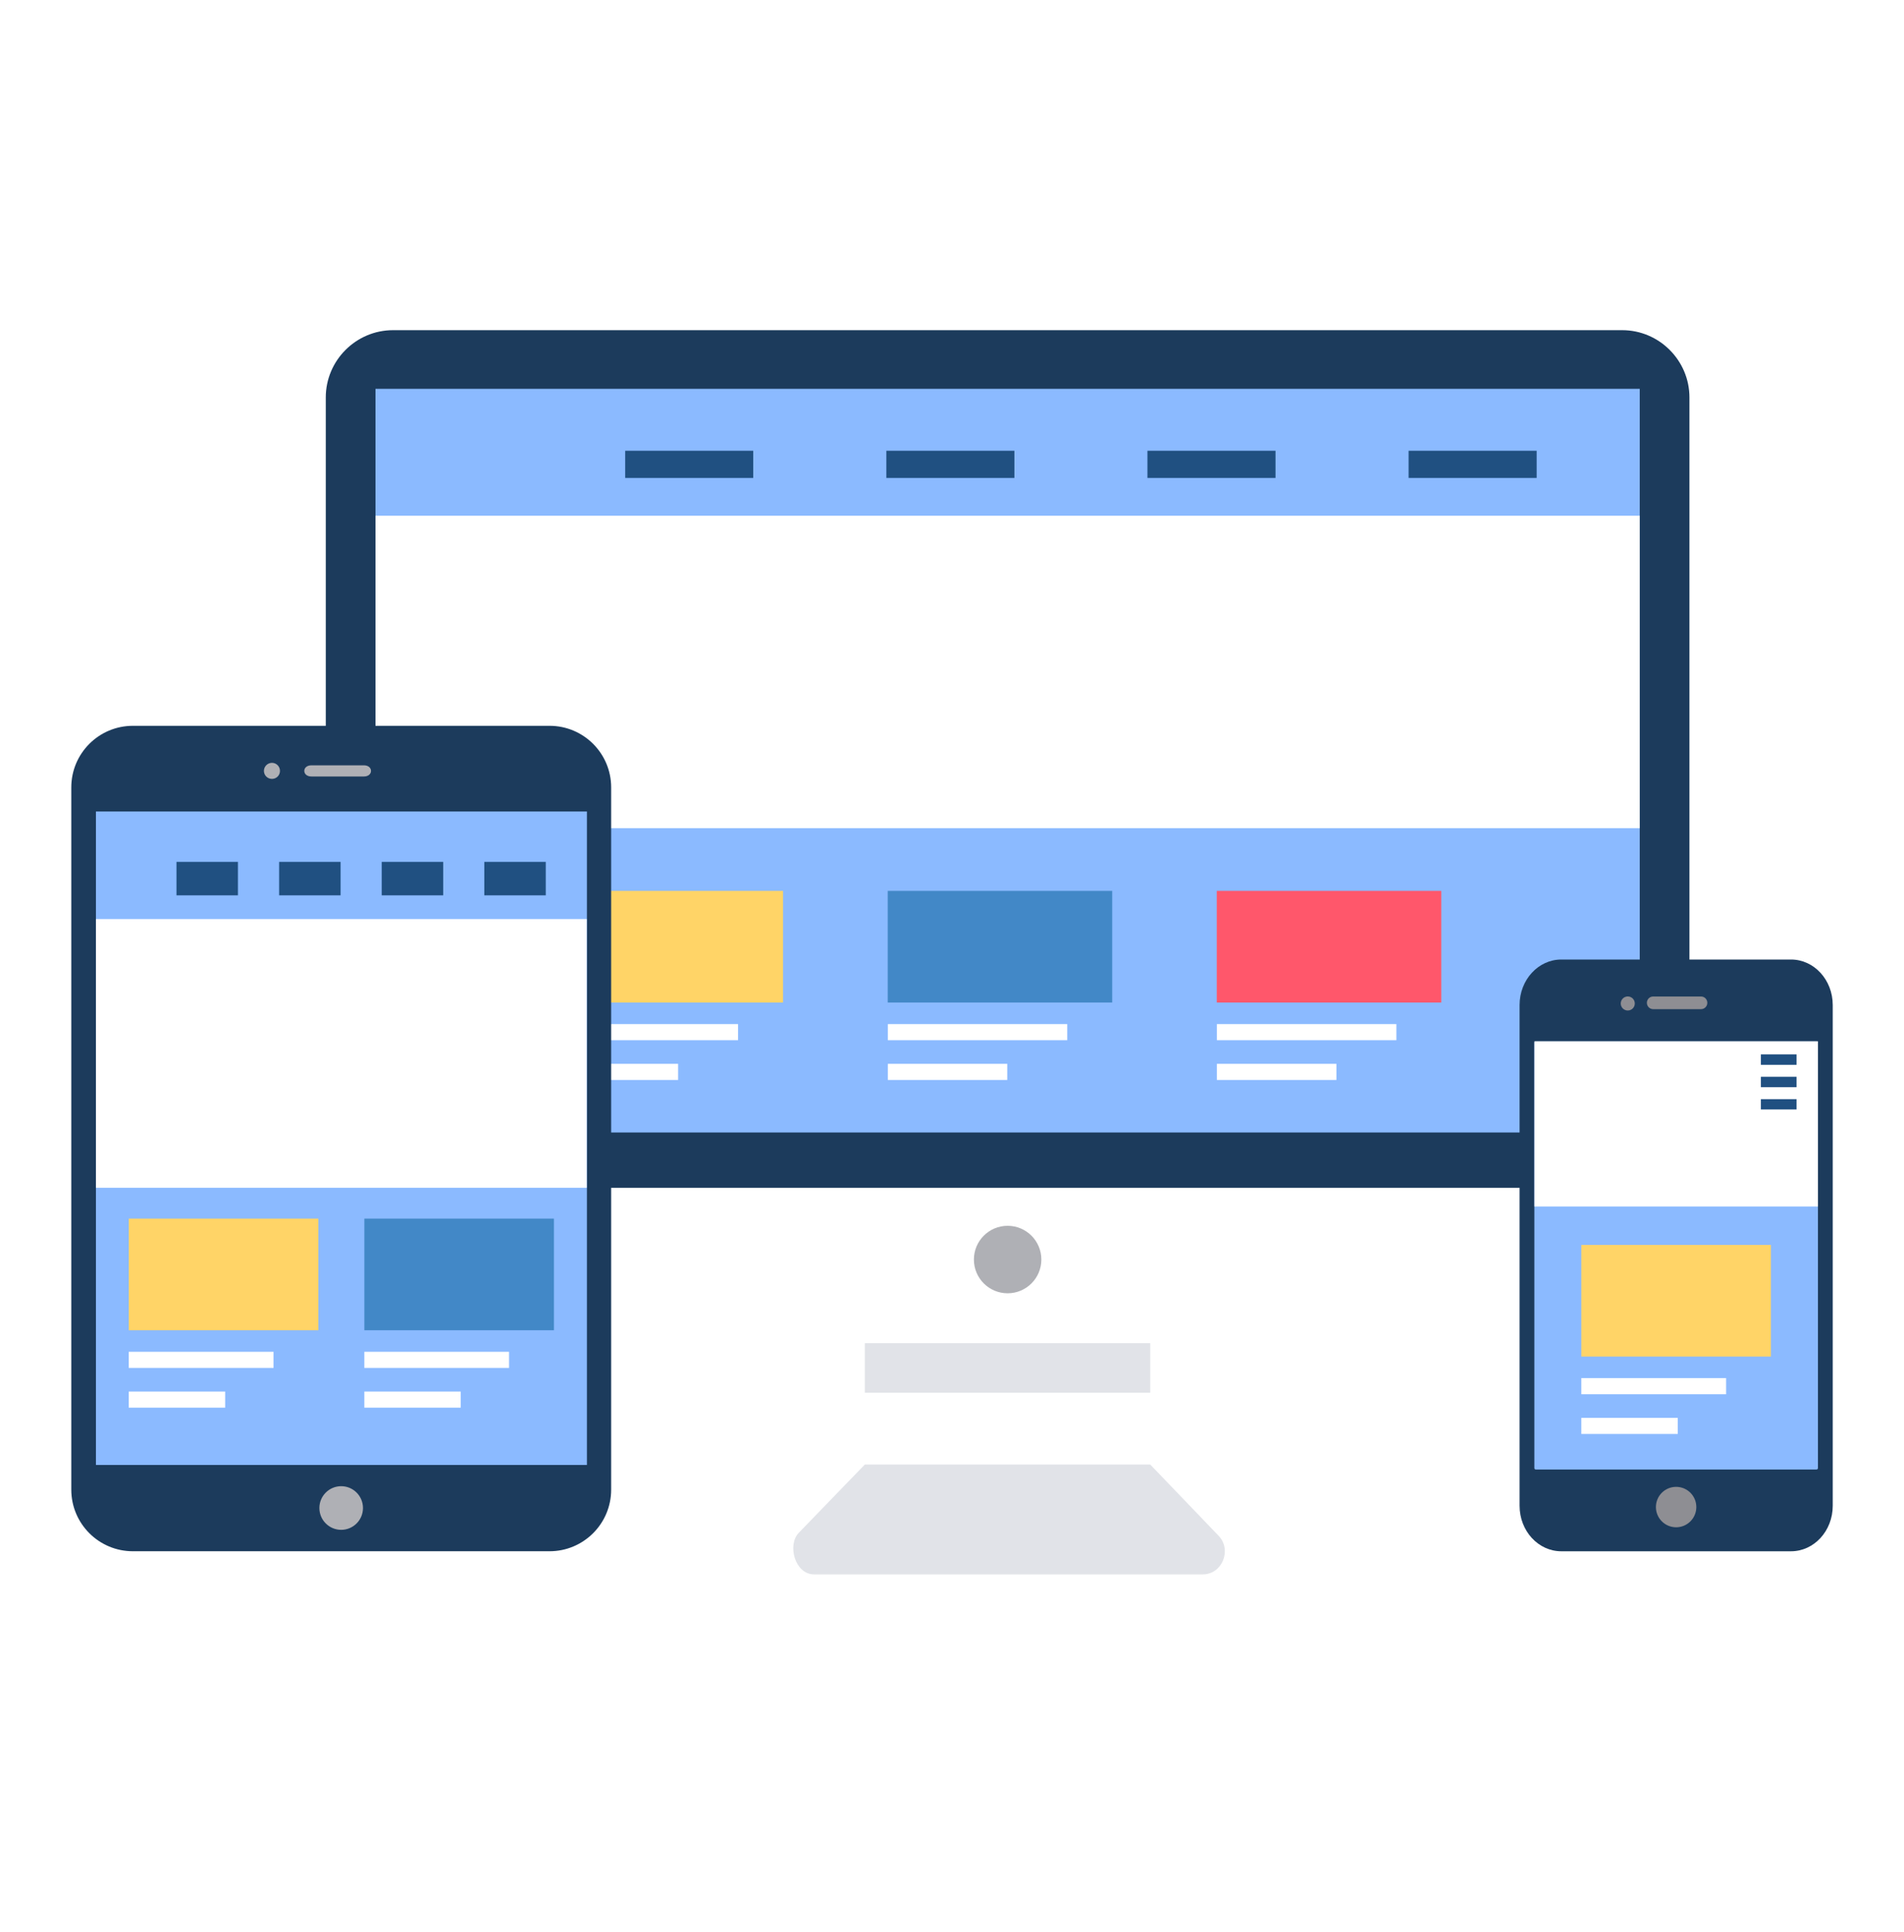
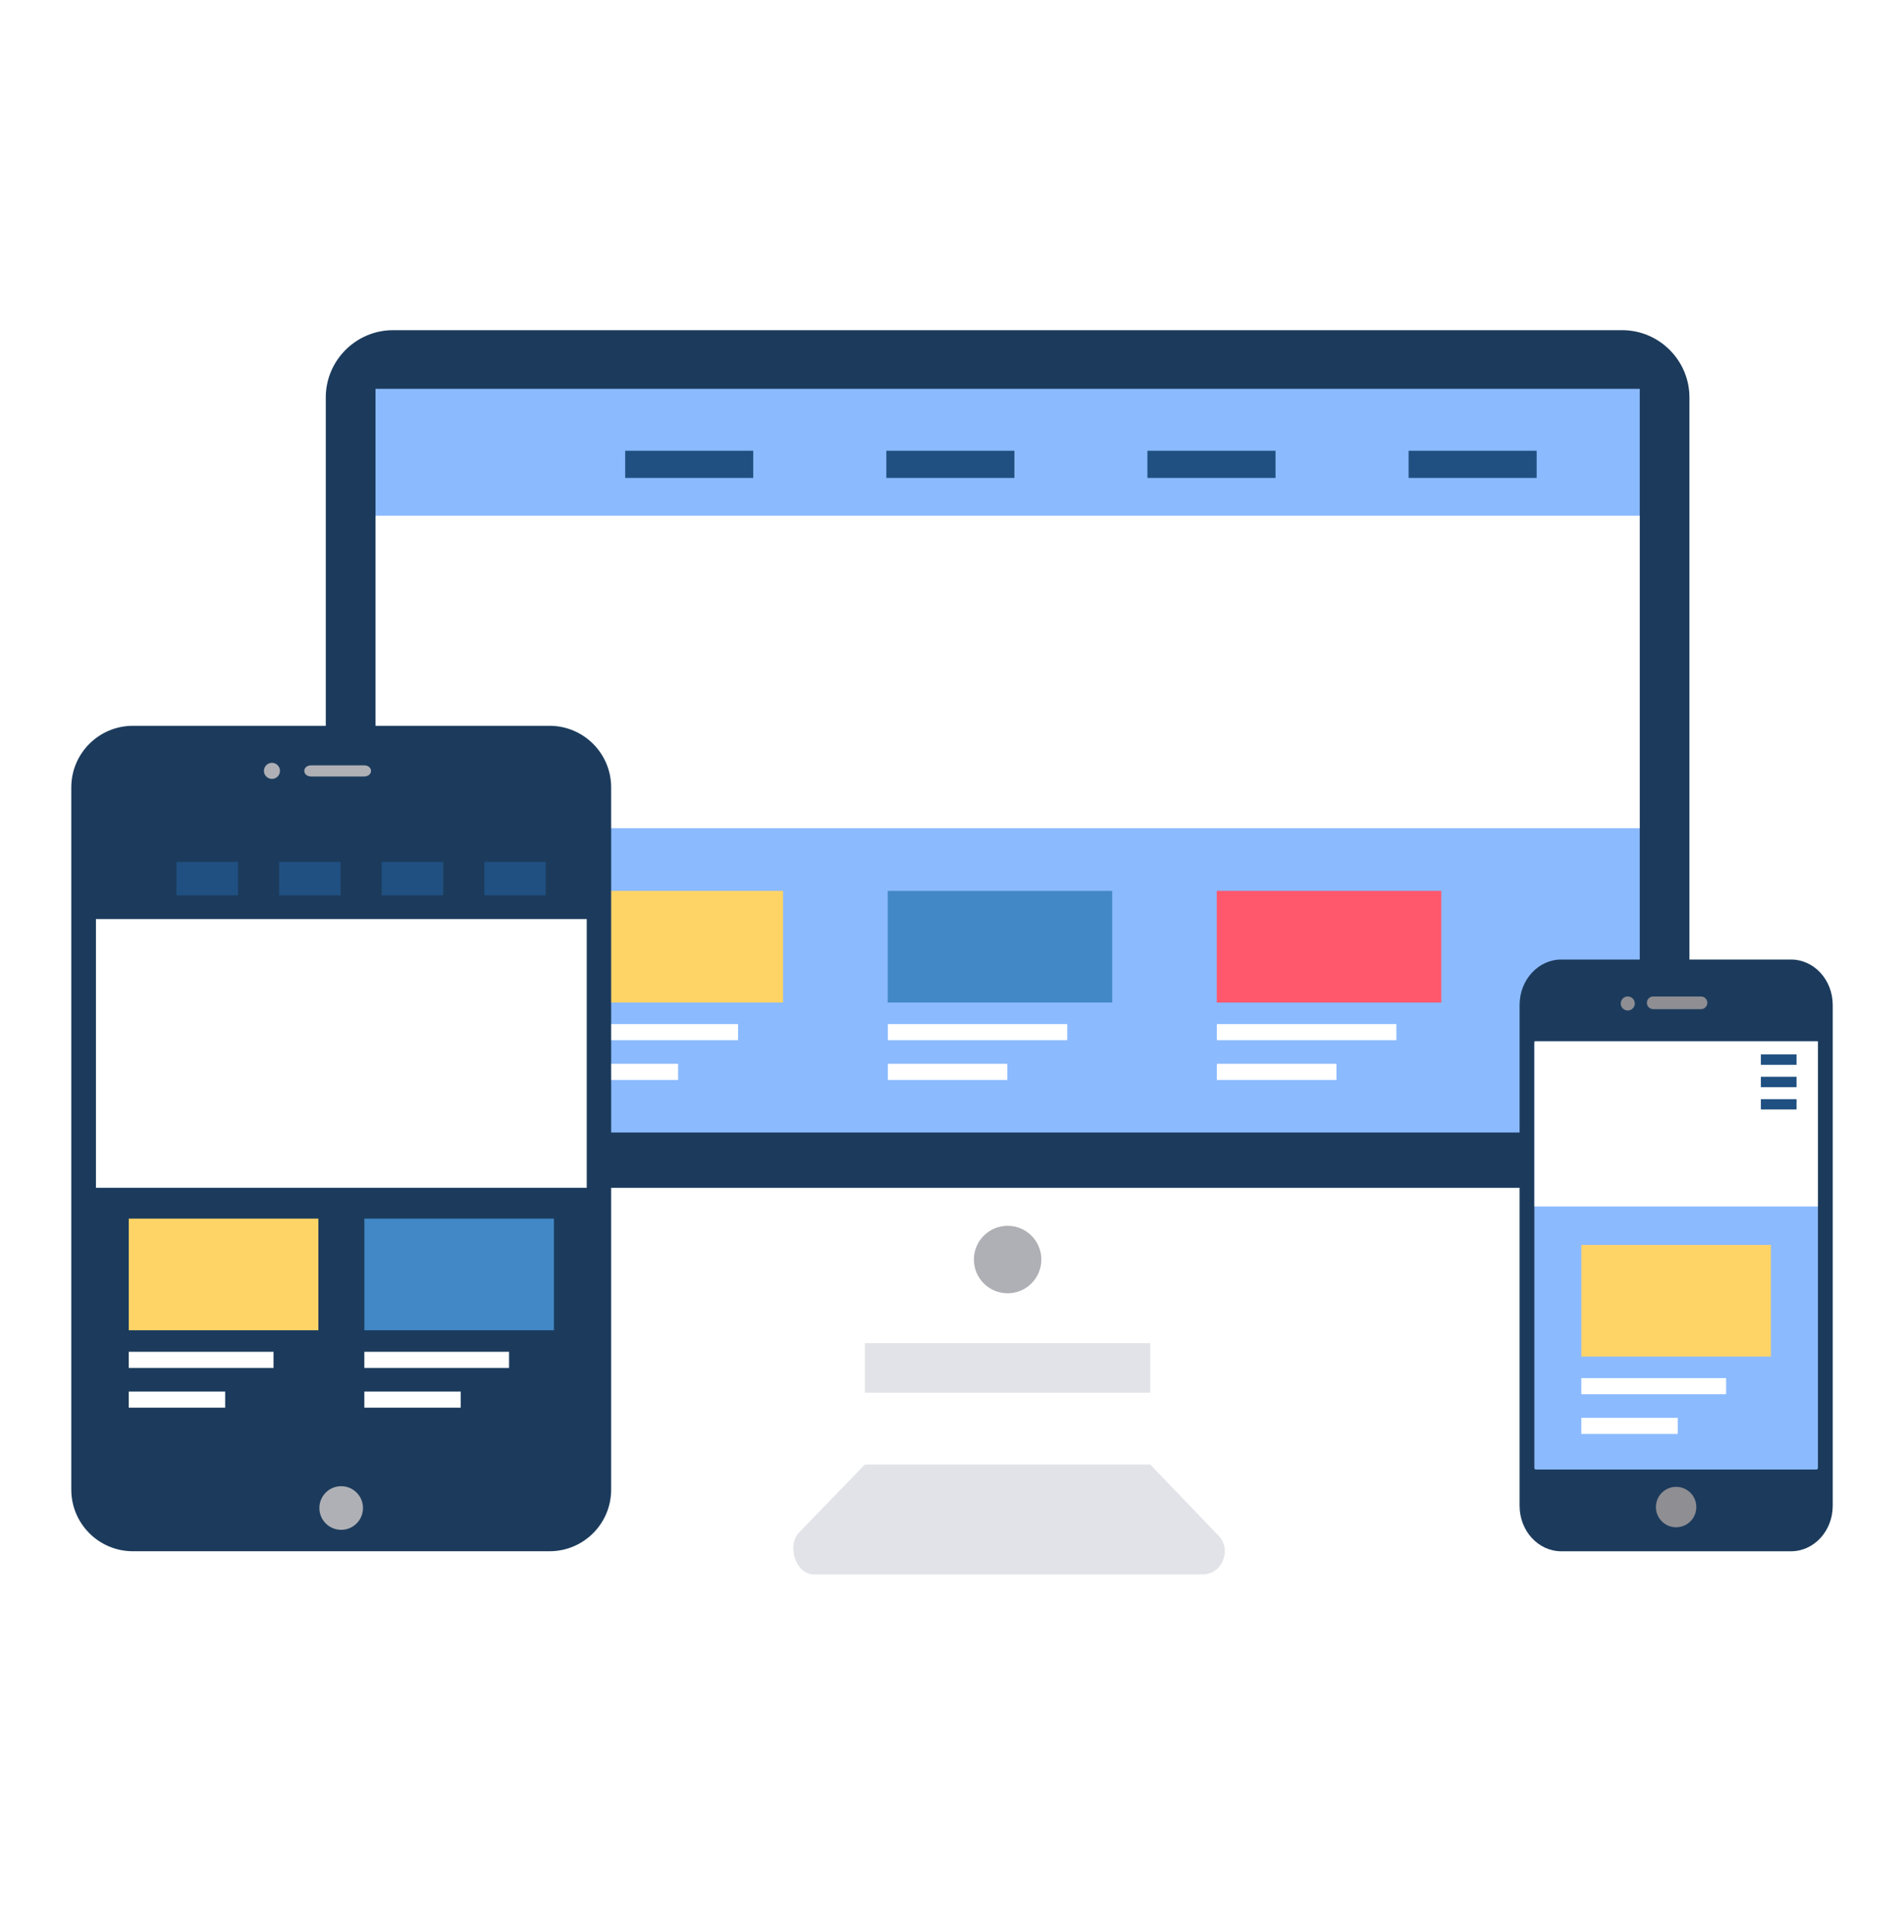
<svg xmlns="http://www.w3.org/2000/svg" width="70" height="71" viewBox="0 0 70 71" fill="none">
  <g filter="url(#filter0_b_7107_43229)">
    <g clip-path="url(#clip0_7107_43229)">
      <path d="M59.878 12.135H14.211C12.977 12.135 11.977 13.242 11.977 14.608V46.891C11.977 48.257 12.977 49.364 14.211 49.364H59.878C61.112 49.364 62.112 48.257 62.112 46.891V14.608C62.112 13.242 61.112 12.135 59.878 12.135Z" fill="white" />
      <path fill-rule="evenodd" clip-rule="evenodd" d="M14.45 12.135H59.639C61 12.135 62.112 13.247 62.112 14.608V43.657H11.977V14.608C11.977 13.247 13.089 12.135 14.45 12.135Z" fill="#1C3B5C" />
      <path fill-rule="evenodd" clip-rule="evenodd" d="M13.805 14.291H60.285V41.623H13.805V14.291Z" fill="#8BBAFF" />
      <path d="M37.045 47.533C37.73 47.533 38.285 46.978 38.285 46.293C38.285 45.608 37.73 45.053 37.045 45.053C36.36 45.053 35.805 45.608 35.805 46.293C35.805 46.978 36.36 47.533 37.045 47.533Z" fill="#AFB0B5" />
-       <path fill-rule="evenodd" clip-rule="evenodd" d="M31.797 49.365H42.29V53.827H31.797V49.365Z" fill="white" />
      <path fill-rule="evenodd" clip-rule="evenodd" d="M31.795 49.365H42.289V51.188H31.795V49.365ZM29.932 57.865H44.215C44.943 57.865 45.292 56.958 44.805 56.449L42.289 53.827H31.795L29.365 56.338C28.938 56.78 29.222 57.865 29.932 57.865Z" fill="#E1E3E8" />
      <path fill-rule="evenodd" clip-rule="evenodd" d="M13.805 18.955H60.285V30.44H13.805V18.955ZM20.539 37.639H27.135V38.232H20.539V37.639ZM20.539 39.1H24.931V39.693H20.539V39.1Z" fill="white" />
      <path fill-rule="evenodd" clip-rule="evenodd" d="M20.535 32.744H28.789V36.847H20.535V32.744Z" fill="#FFD467" />
      <path fill-rule="evenodd" clip-rule="evenodd" d="M32.637 32.744H40.89V36.847H32.637V32.744Z" fill="#4288C7" />
      <path fill-rule="evenodd" clip-rule="evenodd" d="M44.734 32.744H52.988V36.847H44.734V32.744Z" fill="#FF576B" />
      <path d="M65.846 35.266H57.401C56.554 35.266 55.867 36.014 55.867 36.938V55.343C55.867 56.267 56.554 57.015 57.401 57.015H65.846C66.693 57.015 67.38 56.267 67.38 55.343V36.938C67.38 36.014 66.693 35.266 65.846 35.266Z" fill="#1C3B5C" />
      <path d="M66.778 38.272H56.468C56.436 38.272 56.41 38.294 56.41 38.322V53.96C56.41 53.988 56.436 54.01 56.468 54.01H66.778C66.81 54.01 66.836 53.988 66.836 53.96V38.322C66.836 38.294 66.81 38.272 66.778 38.272Z" fill="#8BBAFF" />
      <path d="M61.622 56.133C62.033 56.133 62.365 55.8 62.365 55.39C62.365 54.979 62.033 54.647 61.622 54.647C61.212 54.647 60.879 54.979 60.879 55.39C60.879 55.8 61.212 56.133 61.622 56.133Z" fill="#8E8E93" />
      <path d="M59.845 37.14C59.987 37.14 60.103 37.025 60.103 36.882C60.103 36.739 59.987 36.623 59.845 36.623C59.702 36.623 59.586 36.739 59.586 36.882C59.586 37.025 59.702 37.14 59.845 37.14Z" fill="#8E8E93" />
      <path d="M62.538 36.625H60.778C60.65 36.625 60.547 36.728 60.547 36.856V36.858C60.547 36.986 60.65 37.09 60.778 37.09H62.538C62.666 37.09 62.769 36.986 62.769 36.858V36.856C62.769 36.728 62.666 36.625 62.538 36.625Z" fill="#8E8E93" />
      <path d="M2.621 28.941V54.749C2.621 56 3.635 57.014 4.886 57.014H20.204C21.455 57.014 22.469 56 22.469 54.749V28.941C22.469 27.69 21.455 26.676 20.204 26.676H4.886C3.635 26.676 2.621 27.69 2.621 28.941Z" fill="#1C3B5C" />
-       <path fill-rule="evenodd" clip-rule="evenodd" d="M3.527 53.843V29.826H21.578V53.843H3.527Z" fill="#8BBAFF" />
      <path d="M13.345 55.425C13.345 54.982 12.986 54.623 12.544 54.623C12.101 54.623 11.742 54.982 11.742 55.425C11.742 55.868 12.101 56.227 12.544 56.227C12.986 56.227 13.345 55.868 13.345 55.425Z" fill="#AFB0B5" />
      <path fill-rule="evenodd" clip-rule="evenodd" d="M9.703 28.333C9.703 28.17 9.836 28.037 9.999 28.037C10.163 28.037 10.293 28.17 10.293 28.333C10.293 28.497 10.163 28.627 9.999 28.627C9.836 28.627 9.703 28.497 9.703 28.333ZM11.451 28.128H13.377C13.728 28.128 13.728 28.539 13.377 28.539H11.451C11.099 28.539 11.099 28.128 11.451 28.128Z" fill="#AFB0B5" />
      <path fill-rule="evenodd" clip-rule="evenodd" d="M22.984 16.566H27.692V17.568H22.984V16.566ZM32.586 16.566H37.294V17.568H32.586V16.566ZM42.185 16.566H46.894V17.568H42.185V16.566ZM51.787 16.566H56.495V17.568H51.787V16.566Z" fill="#205081" />
      <path fill-rule="evenodd" clip-rule="evenodd" d="M44.738 37.639H51.337V38.231H44.738V37.639ZM44.738 39.1H49.133V39.693H44.738V39.1ZM32.641 37.639H39.237V38.231H32.641V37.639ZM32.641 39.1H37.032V39.693H32.641V39.1ZM56.412 38.271H66.837V44.343H56.412V38.271Z" fill="white" />
      <path fill-rule="evenodd" clip-rule="evenodd" d="M64.738 40.399H66.049V40.778H64.738V40.399ZM64.738 38.754H66.049V39.136H64.738V38.754ZM64.738 39.575H66.049V39.957H64.738V39.575Z" fill="#205081" />
      <path fill-rule="evenodd" clip-rule="evenodd" d="M3.527 33.779H21.571V43.655H3.527V33.779ZM4.733 49.684H10.056V50.276H4.733V49.684ZM4.733 51.145H8.278V51.737H4.733V51.145Z" fill="white" />
      <path fill-rule="evenodd" clip-rule="evenodd" d="M4.734 44.789H11.705V48.892H4.734V44.789Z" fill="#FFD467" />
      <path fill-rule="evenodd" clip-rule="evenodd" d="M13.395 49.684H18.715V50.276H13.395V49.684ZM13.395 51.145H16.938V51.737H13.395V51.145Z" fill="white" />
      <path fill-rule="evenodd" clip-rule="evenodd" d="M13.395 44.789H20.365V48.892H13.395V44.789Z" fill="#4288C7" />
      <path fill-rule="evenodd" clip-rule="evenodd" d="M6.488 31.678H8.748V32.908H6.488V31.678ZM10.262 31.678H12.522V32.908H10.262V31.678ZM14.034 31.678H16.294V32.908H14.034V31.678ZM17.805 31.678H20.065V32.908H17.805V31.678Z" fill="#205081" />
      <path fill-rule="evenodd" clip-rule="evenodd" d="M58.137 50.65H63.46V51.243H58.137V50.65ZM58.137 52.112H61.682V52.704H58.137V52.112Z" fill="white" />
      <path fill-rule="evenodd" clip-rule="evenodd" d="M58.137 45.756H65.107V49.859H58.137V45.756Z" fill="#FFD467" />
    </g>
  </g>
  <defs>
    <filter id="filter0_b_7107_43229" x="-29.4" y="-29.191" width="128.8" height="128.8" filterUnits="userSpaceOnUse" color-interpolation-filters="sRGB">
      <feFlood flood-opacity="0" result="BackgroundImageFix" />
      <feGaussianBlur in="BackgroundImageFix" stdDeviation="14.7" />
      <feComposite in2="SourceAlpha" operator="in" result="effect1_backgroundBlur_7107_43229" />
      <feBlend mode="normal" in="SourceGraphic" in2="effect1_backgroundBlur_7107_43229" result="shape" />
    </filter>
    <clipPath id="clip0_7107_43229">
      <rect y="0.209" width="70" height="70" rx="14" fill="white" />
    </clipPath>
  </defs>
</svg>